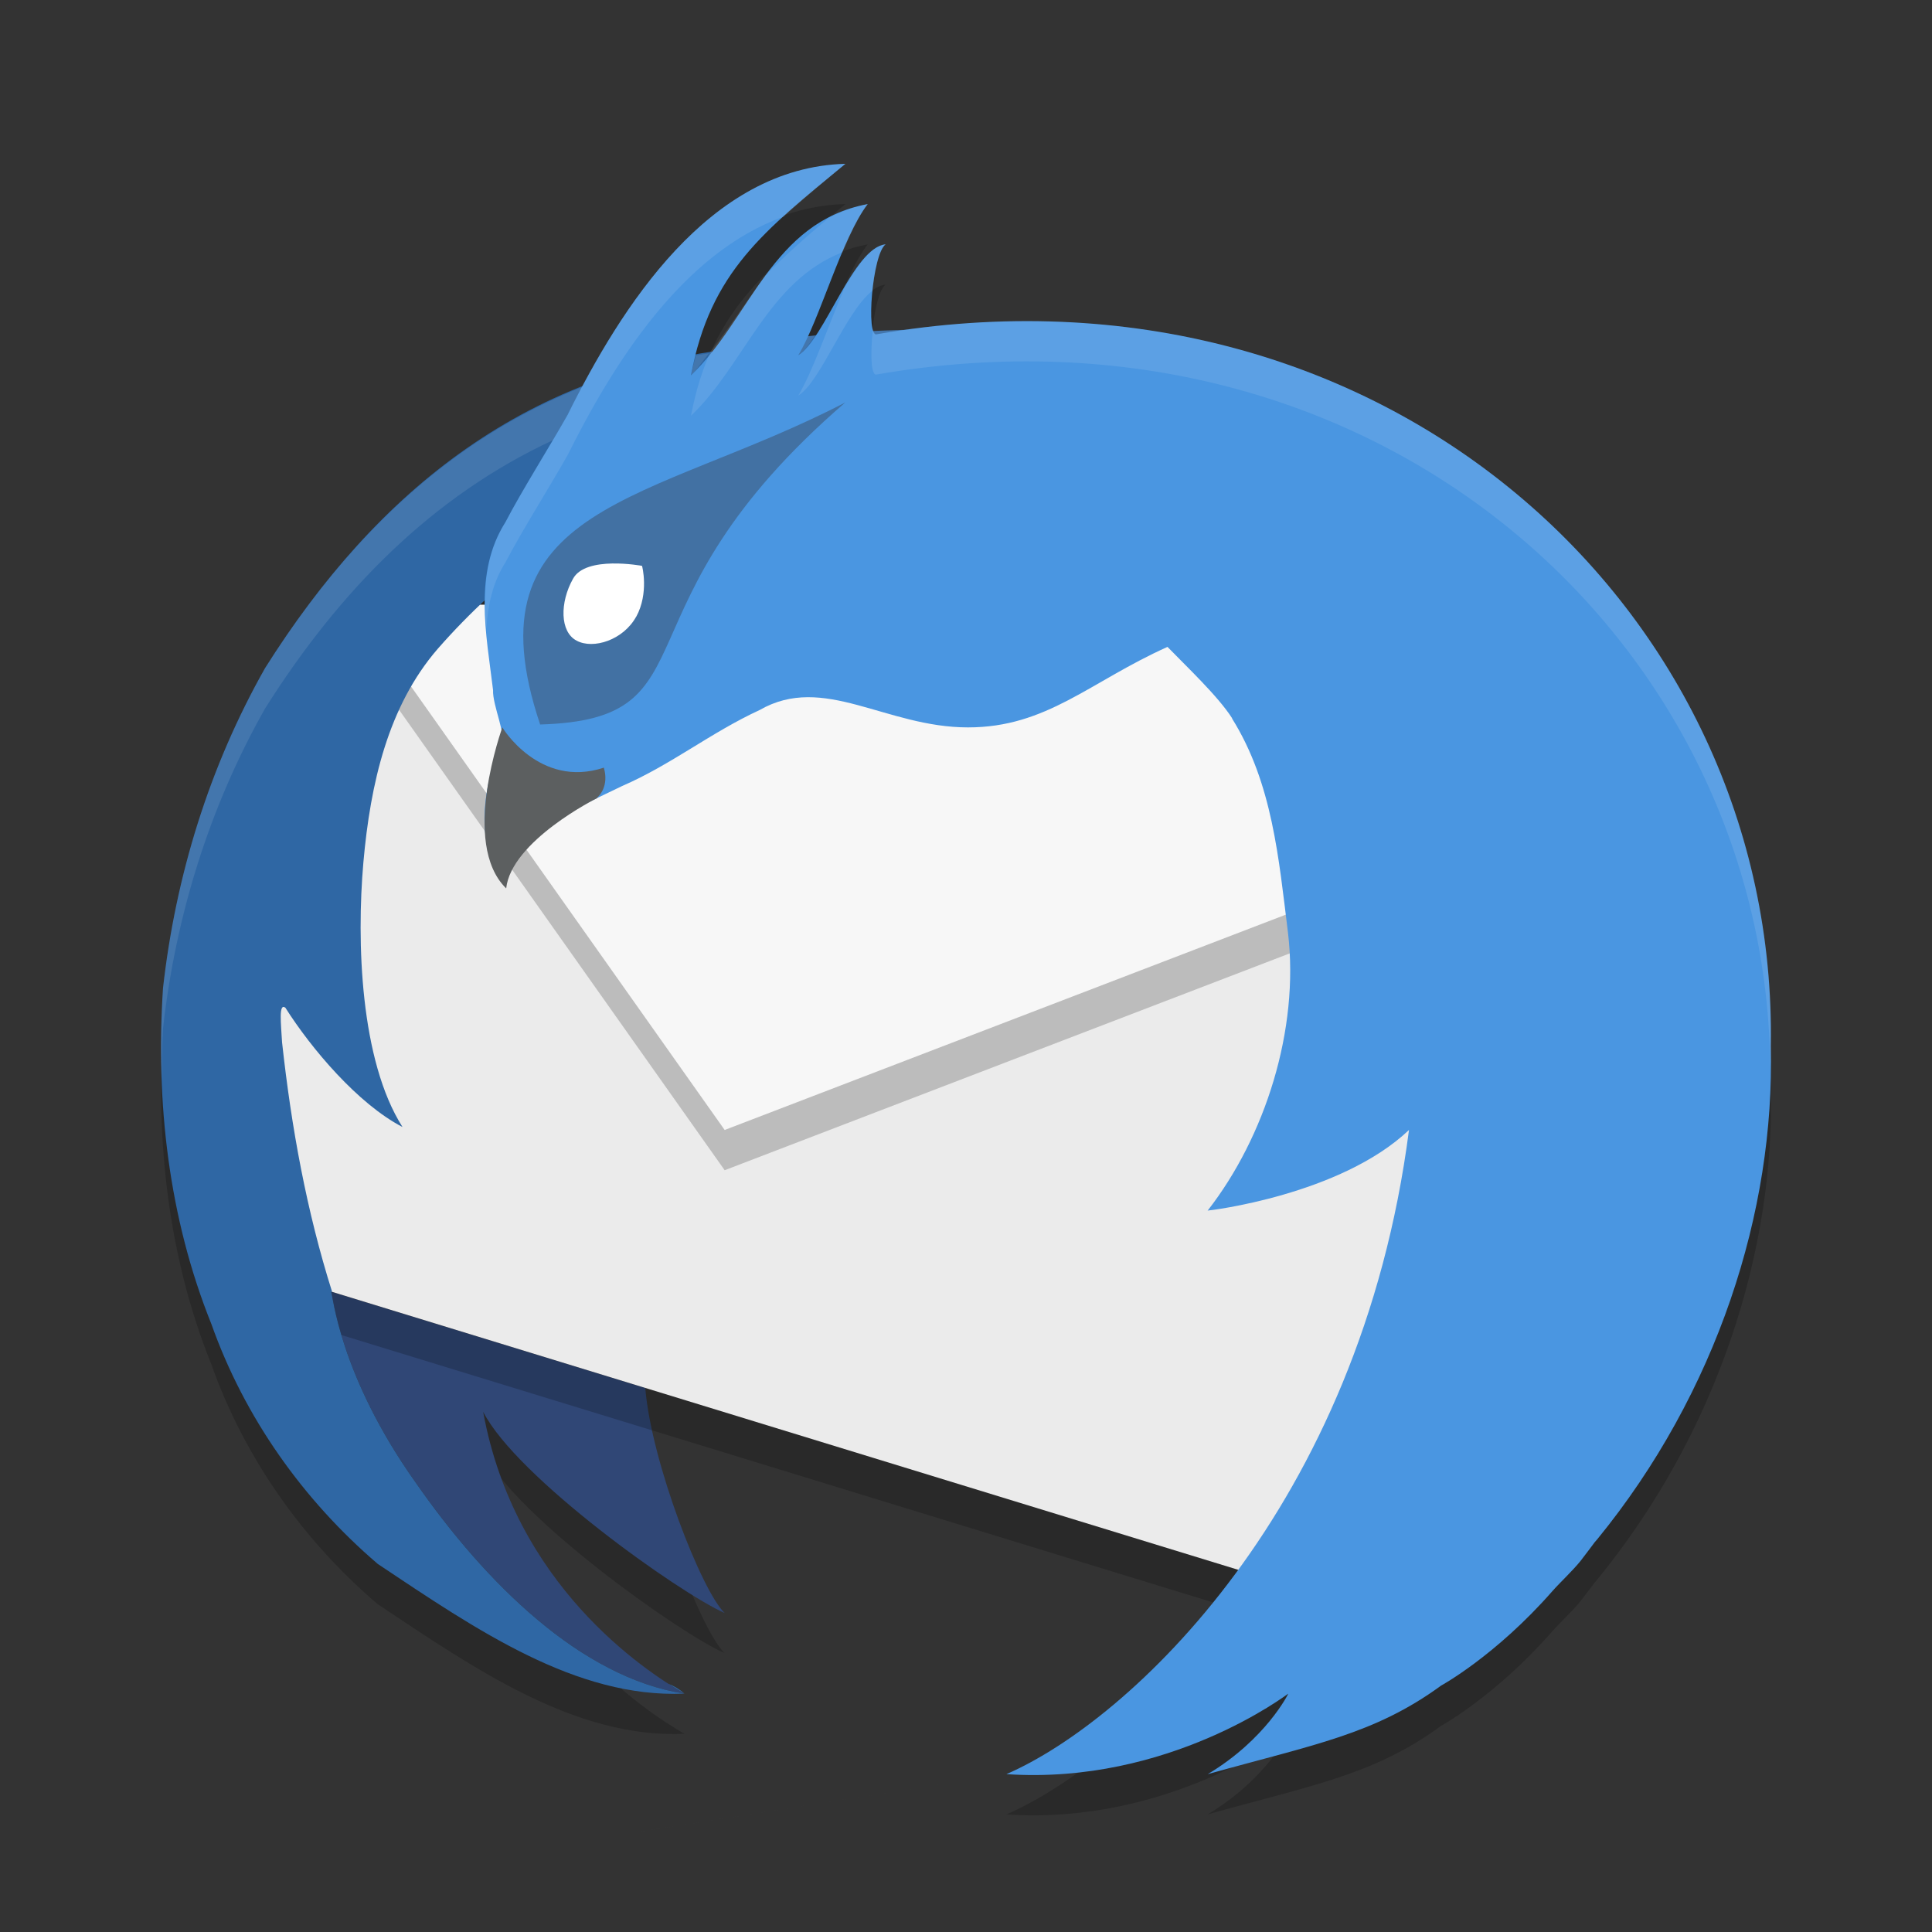
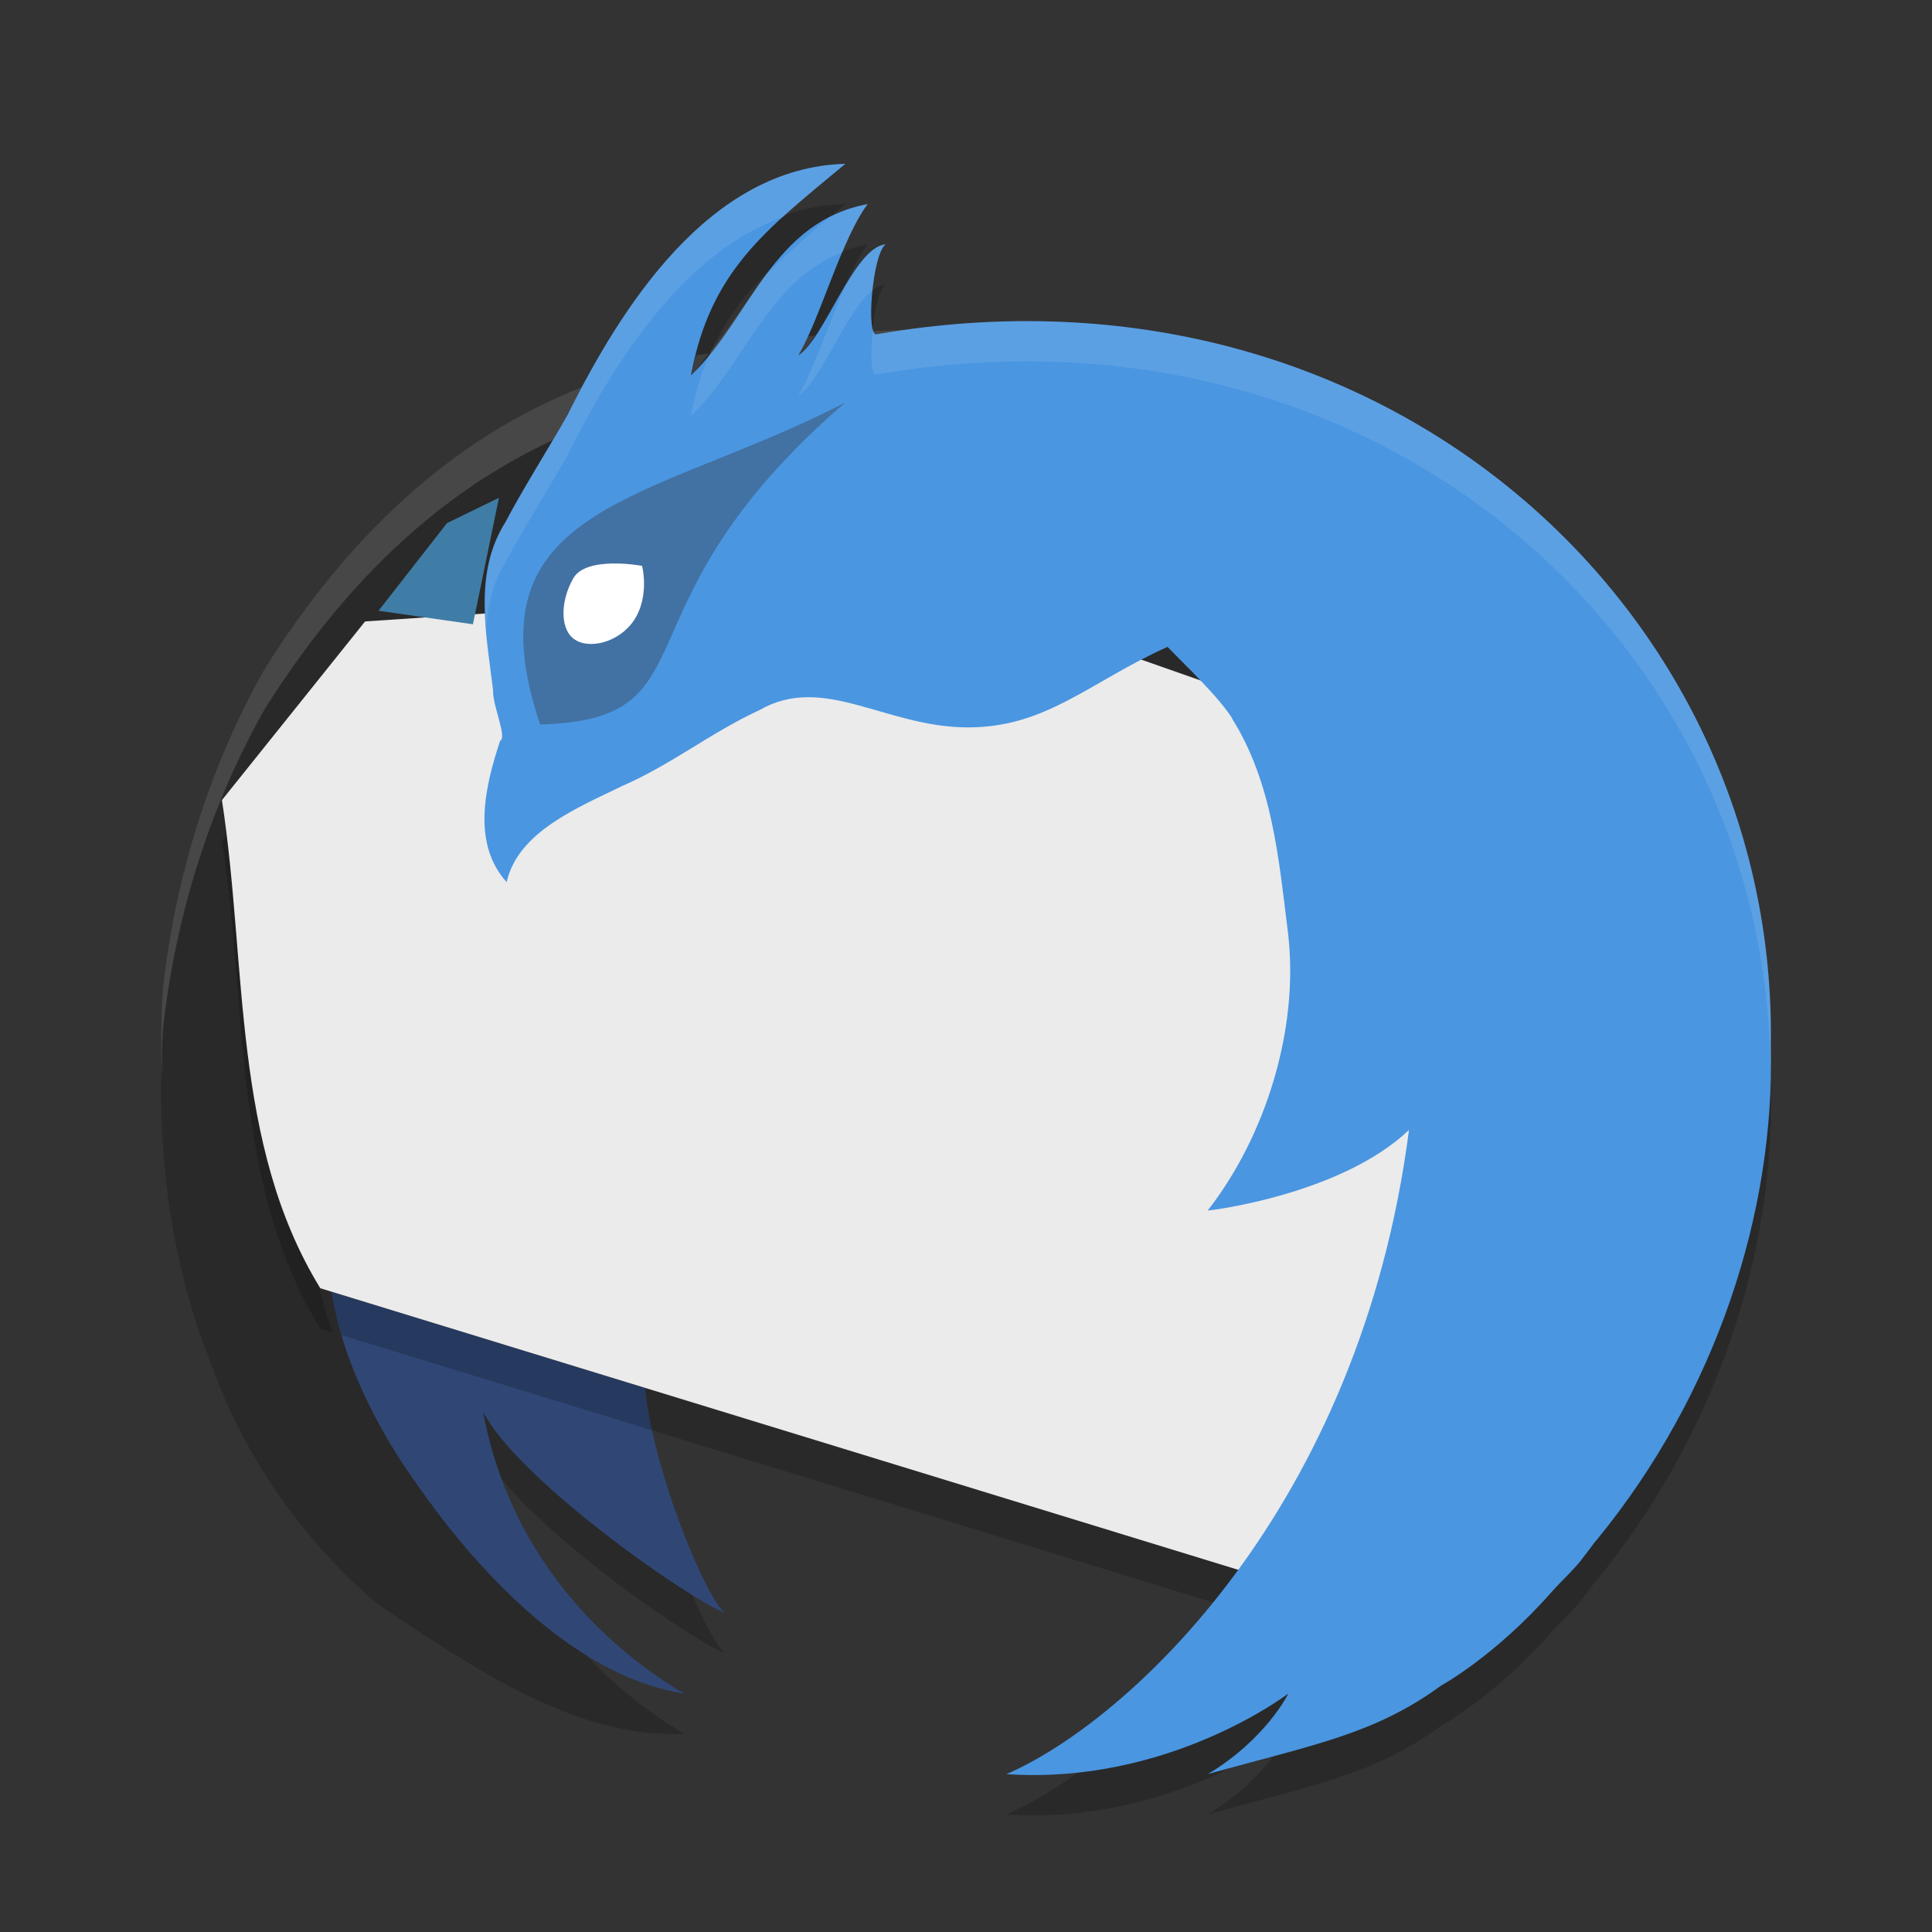
<svg xmlns="http://www.w3.org/2000/svg" width="24" height="24" x="0" y="0" version="1.1" xml:space="preserve">
  <rect width="100%" height="100%" fill="#333333" stroke="none" />
  <path style="opacity:0.2" d="M 10.502,2.535 C 8.95,2.576 7.924,4.028 7.246,5.302 5.569,5.963 4.299,7.204 3.293,8.8 2.601,10.022 2.181,11.382 2.025,12.775 1.933,14.187 2.093,15.626 2.625,16.947 c 0.412,1.161 1.137,2.186 2.066,2.98 1.233,0.823 2.465,1.669 3.811,1.611 -0.5,-0.289 -2.108,-1.351 -2.5,-3.502 0.416,0.815 2.436,2.252 3,2.5 C 8.722,20.275 8.089,18.663 8.016,17.742 L 4.125,16.548 C 3.808,15.546 3.619,14.509 3.504,13.449 3.489,13.212 3.46,12.954 3.545,13.017 3.864,13.523 4.446,14.212 5,14.5 4.474,13.673 4.427,12.197 4.514,11.214 4.6,10.228 4.822,9.271 5.434,8.562 5.62,8.349 5.821,8.15 6.025,7.959 6.021,8.33 6.081,8.709 6.125,9.072 6.116,9.262 6.304,9.661 6.213,9.701 6.029,10.256 5.853,10.974 6.293,11.459 6.432,10.831 7.189,10.527 7.729,10.263 8.339,9.998 8.833,9.598 9.438,9.32 c 0.796,-0.457 1.565,0.215 2.588,0.215 0.978,0 1.509,-0.565 2.477,-1 0.225,0.233 0.629,0.612 0.805,0.889 h -0.002 C 15.809,10.23 15.885,11.167 16,12.088 c 0.143,1.204 -0.286,2.538 -0.998,3.449 0.015,0.002 1.651,-0.192 2.502,-1 -0.607,4.697 -3.485,7.346 -5.002,8.002 2.019,0.136 3.497,-1 3.5,-1 0.003,0 -0.28,0.57 -1,1 1.319,-0.369 2.068,-0.492 2.9,-1.1 -3.12e-4,0 0.675,-0.369 1.381,-1.174 0.094,-0.107 0.255,-0.255 0.352,-0.377 0.06,-0.076 0.117,-0.154 0.176,-0.23 0.01,-0.013 0.021,-0.024 0.031,-0.037 1.485,-1.817 2.21,-4.076 2.156,-6.123 0.095,-5.295 -4.589,-9.689 -10.639,-8.902 -0.062,6.865e-4 -0.264,0.009 -0.512,0.02 -0.069,-0.182 0.009,-0.977 0.154,-1.08 -0.318,0.03 -0.608,0.737 -0.877,1.135 -0.032,0.003 -0.064,0.004 -0.096,0.008 0.232,-0.499 0.474,-1.283 0.75,-1.643 C 9.723,3.232 9.377,4.186 8.807,4.888 8.753,4.897 8.698,4.904 8.645,4.914 8.924,3.807 9.566,3.309 10.502,2.535 Z" />
-   <path style="fill:none" d="m 40.404,-62.312 a 20.426,20.426 0 1 1 40.154,-7.522 20.426,20.426 0 1 1 -40.154,7.522 z" />
  <path style="fill:#304776" d="m 5.164,18.417 c 0.868,1.249 2.058,2.424 3.338,2.622 -0.5,-0.289 -2.108,-1.35 -2.5,-3.501 0.416,0.815 2.437,2.252 3.001,2.5 C 8.721,19.776 8.09,18.163 8.016,17.242 L 4.113,16.045 c 0.022,0.034 0.102,1.037 1.051,2.372 z" />
  <path style="opacity:0.2" d="M 18.003,10.036 11.502,7.756 4.535,8.22 2.757,10.44 c 0.316,2.051 0.12,4.272 1.222,6.064 l 11.524,3.535 2.49,-4.368 z" />
  <path style="fill:#ebebeb" d="M 18.003,9.536 11.502,7.256 4.535,7.72 2.757,9.939 c 0.316,2.051 0.12,4.272 1.222,6.064 l 11.524,3.535 2.49,-4.368 z" />
-   <path style="opacity:0.2" d="M 17.474,11.286 16.51,8.118 4.712,7.999 4.645,8.082 4.535,8.22 9.002,14.537 Z" />
  <path style="fill:#3f7da7;fill-rule:evenodd" d="M 4.702,7.587 5.875,7.755 6.198,6.184 5.553,6.498 Z" />
-   <path style="fill:#f7f7f7" d="M 17.474,10.786 16.51,7.618 4.712,7.499 4.645,7.582 4.535,7.72 9.002,14.037 Z" />
-   <path style="fill:#2f67a4" d="m 11.477,4.093 c -0.001,2.831e-4 -1.483,0.007 -2.13,0.215 C 6.565,4.553 4.682,6.095 3.292,8.3 2.6,9.523 2.181,10.882 2.025,12.275 c -0.093,1.412 0.069,2.851 0.601,4.173 0.412,1.161 1.138,2.185 2.067,2.98 1.233,0.823 2.464,1.668 3.809,1.611 C 7.222,20.841 6.032,19.666 5.164,18.417 4.215,17.082 4.135,16.079 4.113,16.045 l 0.013,0.004 C 3.809,15.046 3.62,14.009 3.504,12.949 3.49,12.712 3.46,12.455 3.545,12.518 3.865,13.024 4.446,13.713 5,14 4.474,13.173 4.428,11.697 4.514,10.714 4.601,9.728 4.823,8.772 5.435,8.063 7.036,6.23 9.372,5.255 11.477,4.093 Z M 8.501,21.038 c -0.063,-0.057 -0.129,-0.093 -0.196,-0.121 0.074,0.047 0.144,0.091 0.196,0.121 z" />
  <path style="opacity:0.1;fill:#ffffff" d="M 11.363 4.096 C 11.303 4.096 11.096 4.103 10.848 4.113 C 10.858 4.142 10.872 4.159 10.891 4.152 C 11.05 4.125 11.205 4.116 11.363 4.096 z M 10.125 4.17 C 10.093 4.173 10.061 4.174 10.029 4.178 C 9.992 4.259 9.953 4.352 9.916 4.414 C 9.983 4.373 10.055 4.274 10.125 4.17 z M 8.807 4.389 C 8.753 4.397 8.698 4.405 8.645 4.414 C 8.624 4.496 8.601 4.573 8.584 4.662 C 8.668 4.582 8.732 4.48 8.807 4.389 z M 7.246 4.803 C 5.569 5.464 4.299 6.704 3.293 8.301 C 2.601 9.523 2.181 10.882 2.025 12.275 C 2 12.661 1.997 13.047 2.012 13.434 C 2.013 13.214 2.011 12.995 2.025 12.775 C 2.181 11.382 2.601 10.023 3.293 8.801 C 4.222 7.327 5.378 6.161 6.867 5.469 C 6.931 5.361 6.994 5.253 7.051 5.152 C 7.107 5.04 7.184 4.919 7.246 4.803 z" />
  <path style="fill:#4a96e1" d="M 10.502,2.035 C 8.808,2.08 7.718,3.814 7.051,5.153 6.81,5.579 6.489,6.084 6.279,6.486 5.877,7.119 6.042,7.88 6.125,8.573 6.116,8.763 6.304,9.161 6.213,9.202 6.029,9.757 5.854,10.473 6.294,10.958 6.433,10.331 7.189,10.028 7.729,9.764 8.339,9.499 8.833,9.098 9.437,8.82 10.233,8.363 11.002,9.036 12.025,9.036 c 0.978,0 1.51,-0.565 2.478,-1 0.225,0.233 0.628,0.611 0.804,0.888 h -0.003 C 15.808,9.73 15.885,10.668 16,11.588 c 0.143,1.204 -0.286,2.537 -0.997,3.449 -8.4e-5,1.4e-5 -0.006,0.001 -0.006,0.001 1.7e-5,0 0.005,-1.3e-5 0.005,0 0.015,0.002 1.65,-0.193 2.501,-1.001 -0.607,4.697 -3.484,7.346 -5.001,8.002 2.019,0.136 3.498,-1 3.501,-1 0.003,0 -0.28,0.57 -1,1 1.319,-0.369 2.066,-0.492 2.899,-1.1 -3.12e-4,0 0.676,-0.368 1.382,-1.173 0.094,-0.107 0.255,-0.256 0.352,-0.378 0.06,-0.076 0.116,-0.154 0.174,-0.23 0.01,-0.013 0.022,-0.024 0.032,-0.037 1.485,-1.817 2.209,-4.076 2.155,-6.123 C 22.094,7.565 17.167,3.066 10.891,4.152 10.755,4.198 10.835,3.154 11.002,3.035 10.601,3.072 10.242,4.215 9.917,4.413 10.184,3.971 10.458,2.952 10.779,2.535 9.586,2.757 9.317,3.968 8.583,4.663 8.825,3.371 9.496,2.866 10.502,2.035 Z" />
  <path style="fill:#4271a3" d="M 6.707,9 C 8.929,8.936 7.534,7.559 10.5,5 8.084,6.251 5.784,6.249 6.71,9 h -0.003 z" />
  <path style="fill:#ffffff" d="M 7.903,7.66 C 7.743,7.952 7.37,8.069 7.164,7.959 6.953,7.85 6.954,7.482 7.118,7.19 c 0.158,-0.292 0.854,-0.161 0.857,-0.161 0.003,0 0.088,0.34 -0.071,0.631 z" />
-   <path style="fill:#5c5f60" d="m 7.44,9.886 c 0,0 0.128,-0.124 0.061,-0.35 C 6.702,9.801 6.237,9.035 6.24,9.035 c 0.003,0 -0.528,1.439 0.048,2.001 C 6.351,10.448 7.41,9.917 7.413,9.917" />
-   <path style="opacity:0.1;fill:#ffffff" d="M 10.502,2.035 C 8.808,2.08 7.718,3.814 7.051,5.152 6.81,5.578 6.489,6.084 6.279,6.486 6.022,6.892 6.004,7.35 6.041,7.809 6.061,7.523 6.116,7.243 6.279,6.986 6.489,6.584 6.81,6.08 7.051,5.654 7.611,4.531 8.474,3.14 9.736,2.691 9.966,2.482 10.216,2.271 10.502,2.035 Z m 0.277,0.5 C 10.599,2.569 10.444,2.63 10.301,2.703 10,2.951 9.738,3.188 9.508,3.422 9.278,3.733 9.068,4.062 8.83,4.361 8.725,4.595 8.642,4.856 8.584,5.164 9.247,4.535 9.536,3.493 10.467,3.133 c 0.1,-0.236 0.203,-0.455 0.312,-0.598 z m 0.223,0.5 c -0.178,0.017 -0.344,0.259 -0.506,0.531 C 10.292,4.034 10.1,4.609 9.916,4.914 10.196,4.743 10.502,3.873 10.838,3.611 c 0.026,-0.257 0.085,-0.52 0.164,-0.576 z m 2.172,0.963 c -0.735,-0.03 -1.499,0.019 -2.283,0.154 -0.022,0.007 -0.036,-0.022 -0.047,-0.064 -0.033,0.296 -0.027,0.589 0.047,0.564 6.207,-1.074 11.087,3.317 11.1,8.668 0.001,-0.107 0.011,-0.216 0.008,-0.322 0.085,-4.753 -3.678,-8.792 -8.824,-9 z M 12.502,22.039 c -8.335,1.307 -4.167,0.654 0,0 z" />
+   <path style="opacity:0.1;fill:#ffffff" d="M 10.502,2.035 C 8.808,2.08 7.718,3.814 7.051,5.152 6.81,5.578 6.489,6.084 6.279,6.486 6.022,6.892 6.004,7.35 6.041,7.809 6.061,7.523 6.116,7.243 6.279,6.986 6.489,6.584 6.81,6.08 7.051,5.654 7.611,4.531 8.474,3.14 9.736,2.691 9.966,2.482 10.216,2.271 10.502,2.035 Z m 0.277,0.5 C 10.599,2.569 10.444,2.63 10.301,2.703 10,2.951 9.738,3.188 9.508,3.422 9.278,3.733 9.068,4.062 8.83,4.361 8.725,4.595 8.642,4.856 8.584,5.164 9.247,4.535 9.536,3.493 10.467,3.133 c 0.1,-0.236 0.203,-0.455 0.312,-0.598 z m 0.223,0.5 c -0.178,0.017 -0.344,0.259 -0.506,0.531 C 10.292,4.034 10.1,4.609 9.916,4.914 10.196,4.743 10.502,3.873 10.838,3.611 c 0.026,-0.257 0.085,-0.52 0.164,-0.576 z m 2.172,0.963 c -0.735,-0.03 -1.499,0.019 -2.283,0.154 -0.022,0.007 -0.036,-0.022 -0.047,-0.064 -0.033,0.296 -0.027,0.589 0.047,0.564 6.207,-1.074 11.087,3.317 11.1,8.668 0.001,-0.107 0.011,-0.216 0.008,-0.322 0.085,-4.753 -3.678,-8.792 -8.824,-9 z c -8.335,1.307 -4.167,0.654 0,0 z" />
</svg>